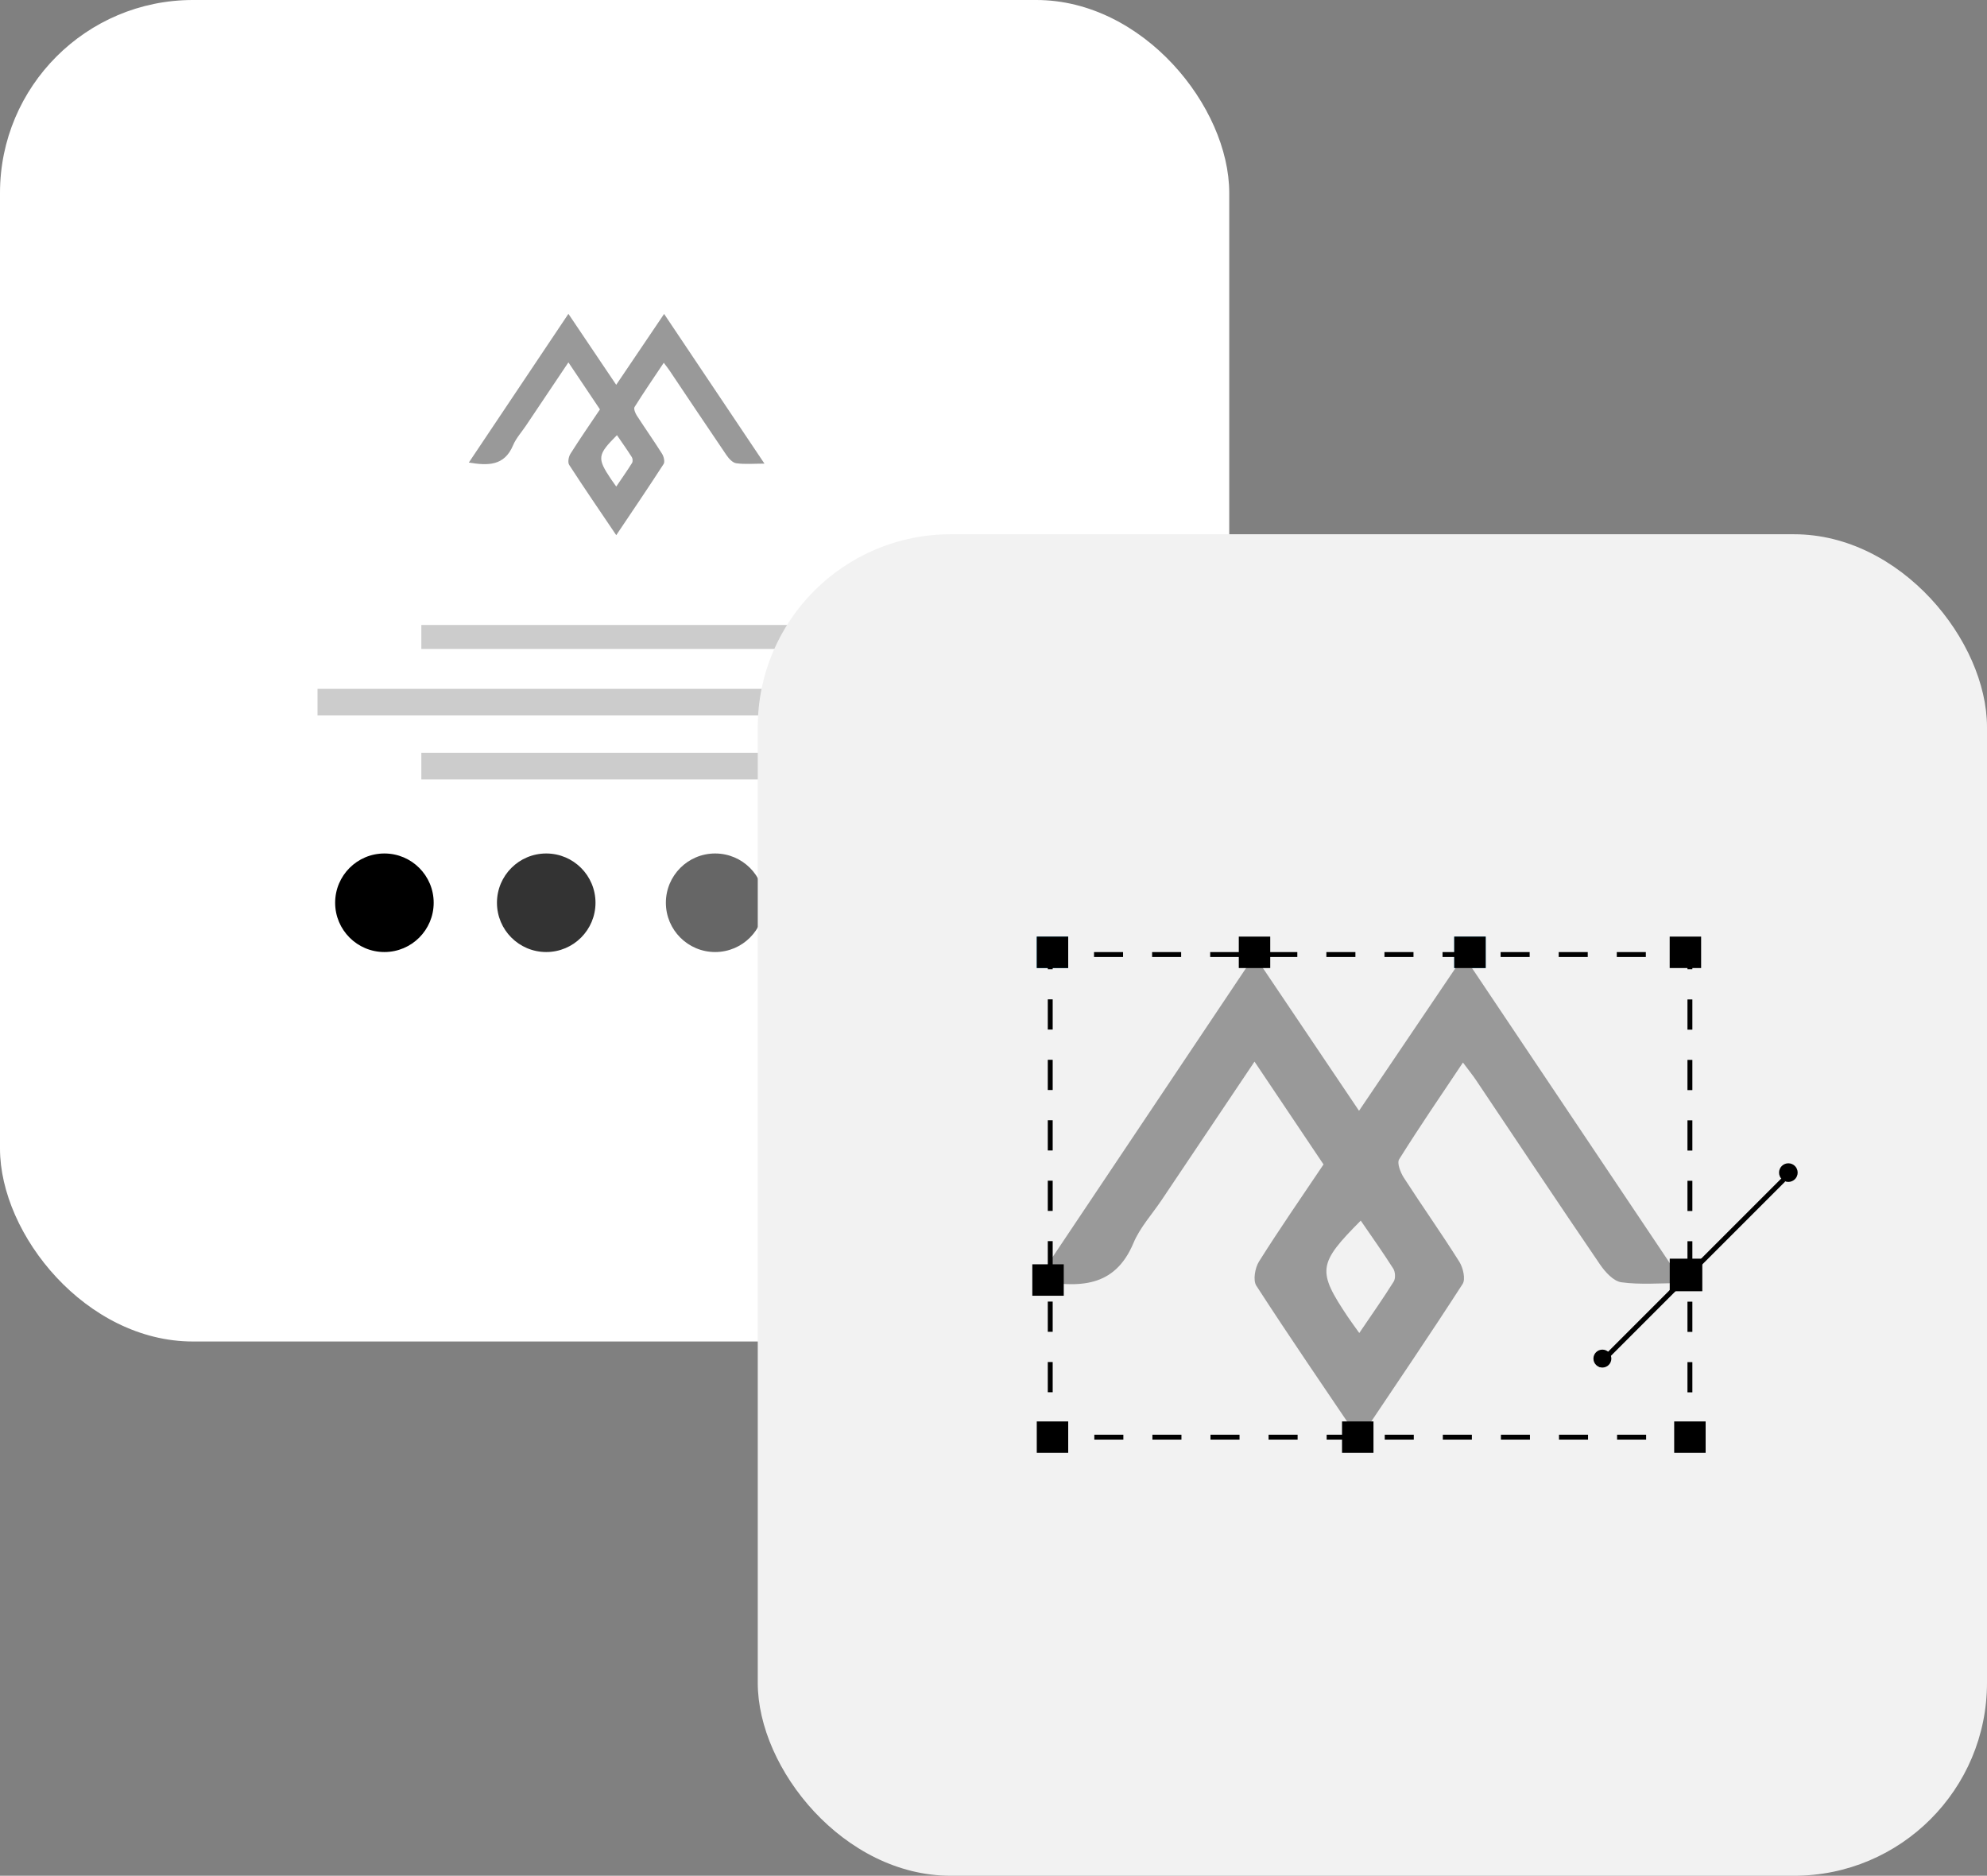
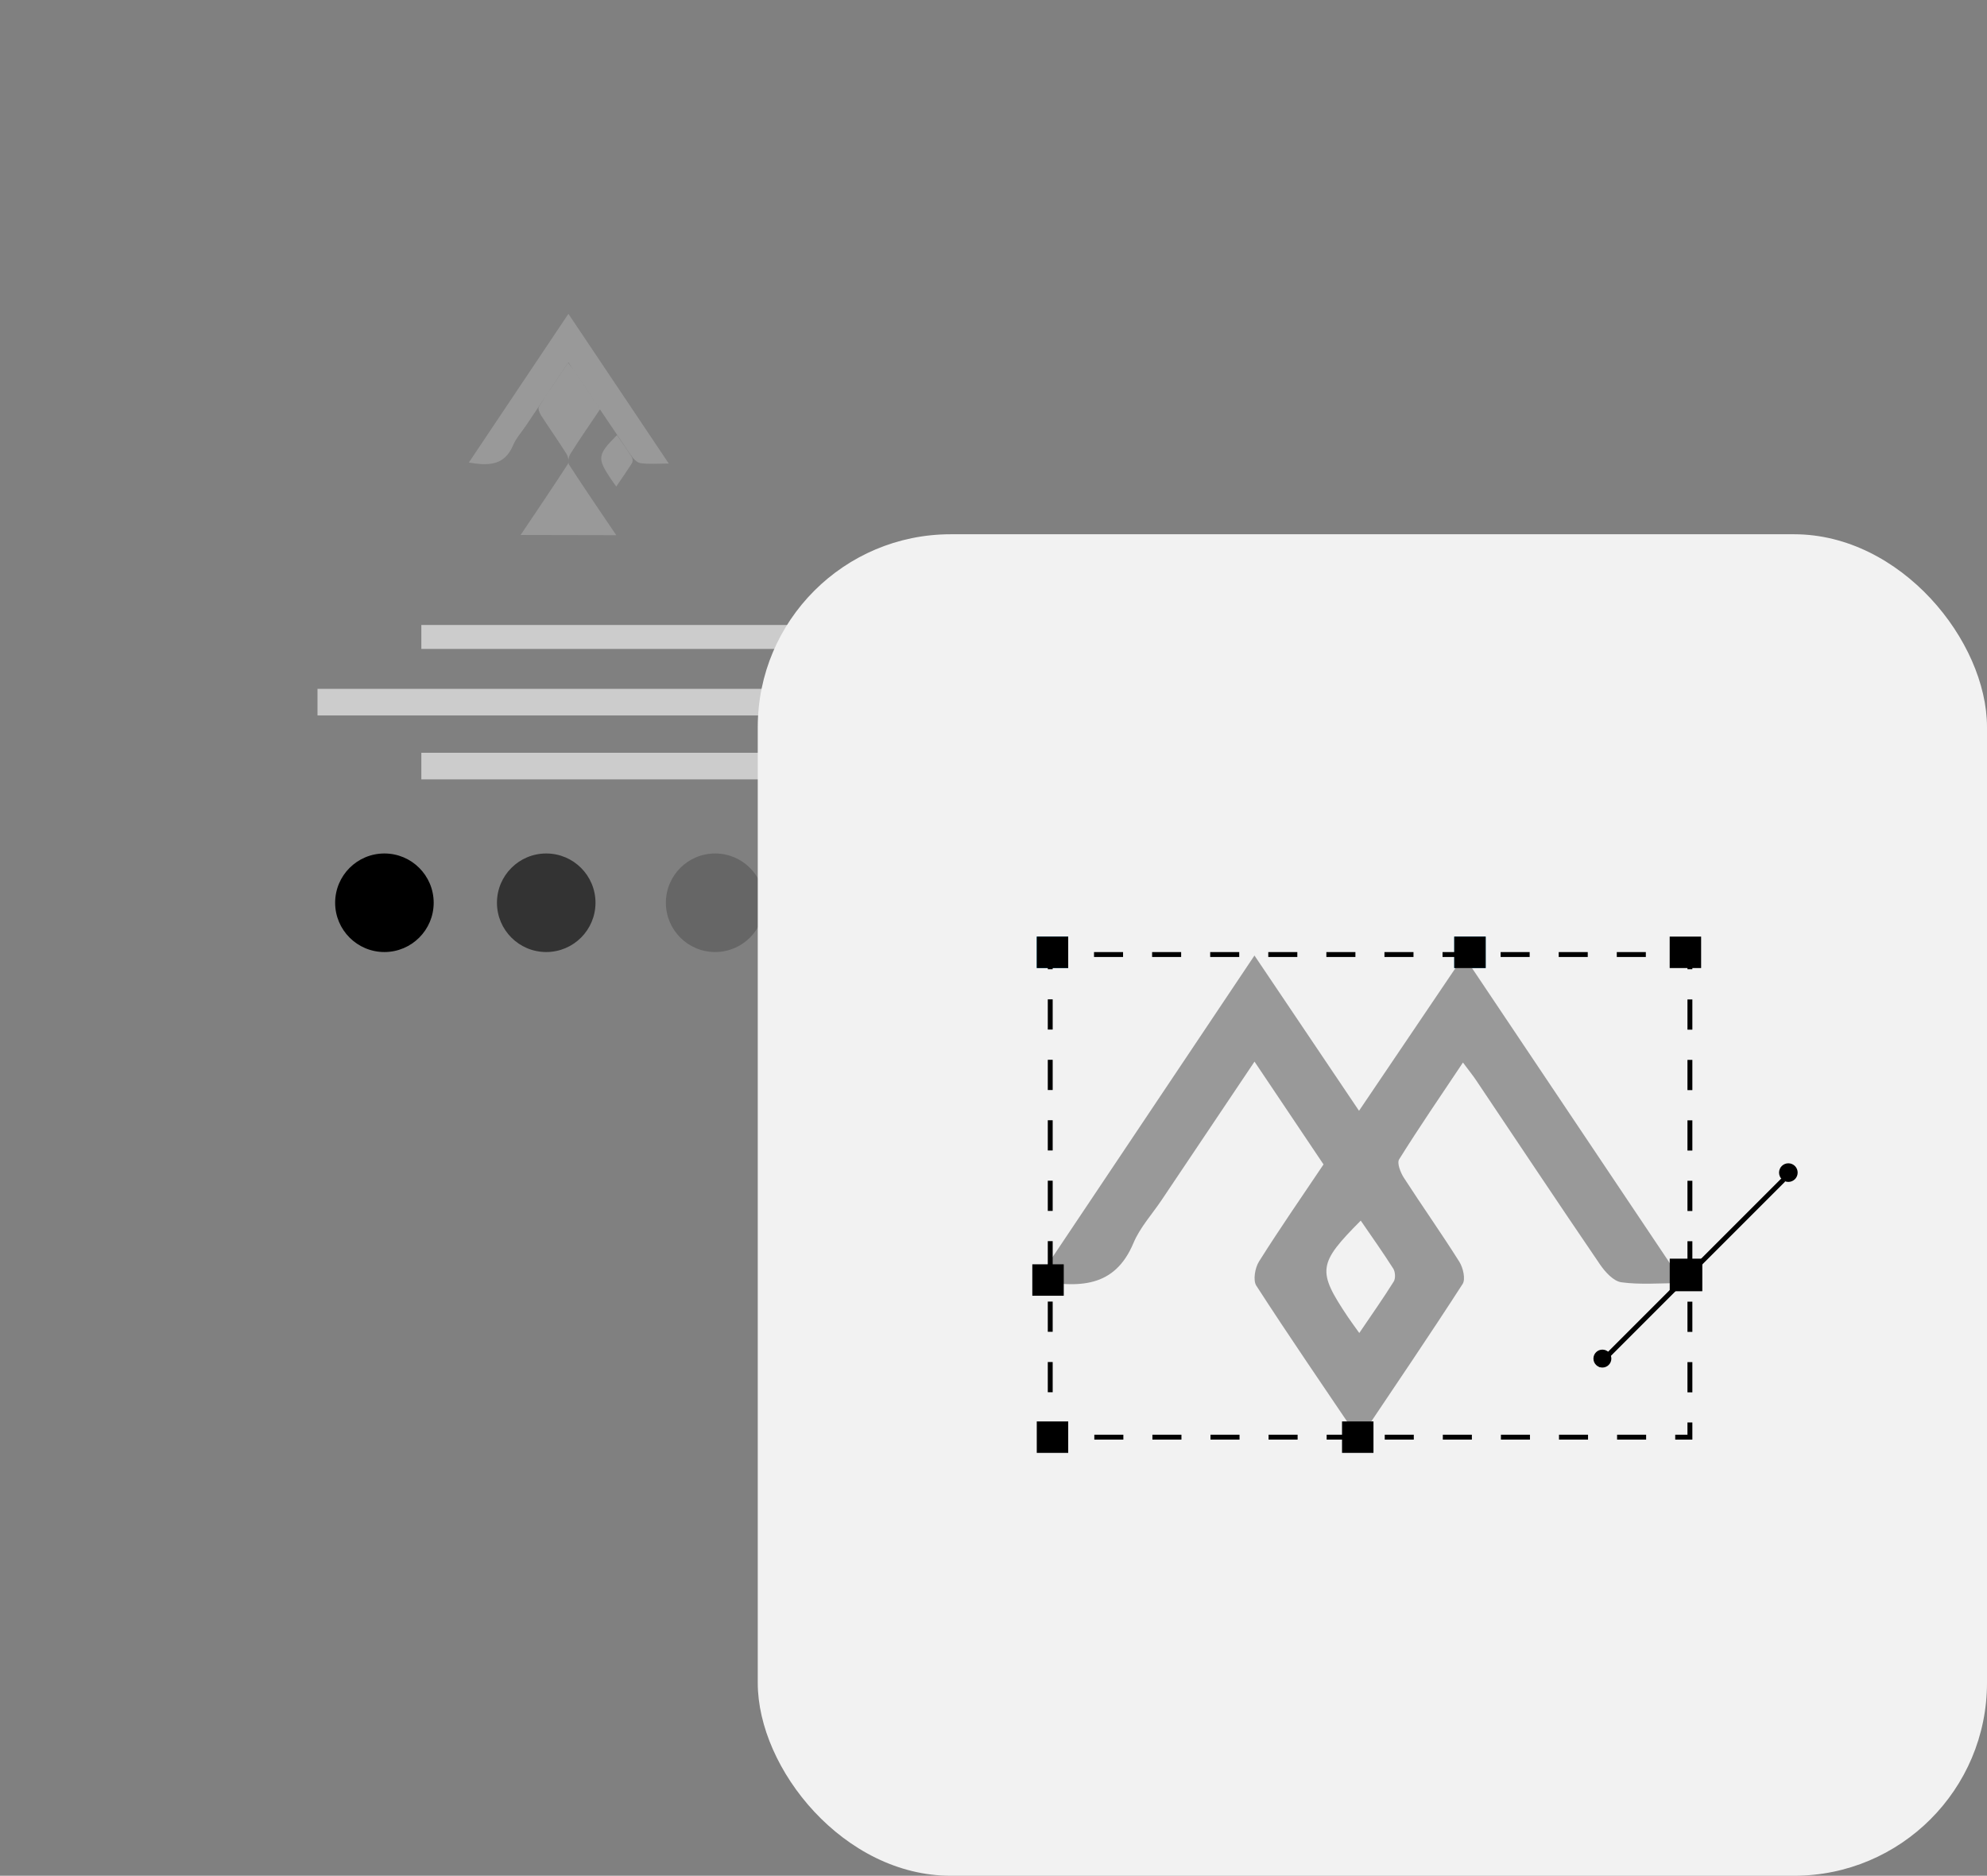
<svg xmlns="http://www.w3.org/2000/svg" viewBox="0 0 405.71 382.94">
  <rect x="0" y="0" width="405.71" height="382.94" fill="#808080" stroke="none" />
  <defs>
    <style>.d{stroke-dasharray:0 0 5.93 5.93;}.d,.e,.f{fill:none;stroke:#000;stroke-miterlimit:10;}.g{fill:#fff;}.f{stroke-dasharray:0 0 6.17 6.17;}.h{fill:#26abe2;}.i{fill:#333;}.j{fill:#2e68bc;}.k{fill:#999;}.l{fill:#ccc;}.m{fill:#666;}.n{fill:#f2f2f2;}</style>
  </defs>
  <g id="a" />
  <g id="b">
    <g id="c">
      <g>
-         <rect class="g" width="250.99" height="273.87" rx="39.39" ry="39.39" />
        <circle cx="78.49" cy="184.3" r="10.06" />
        <circle class="i" cx="111.53" cy="184.3" r="10.06" />
        <circle class="m" cx="146.02" cy="184.3" r="10.06" />
        <circle class="j" cx="178.35" cy="184.3" r="10.06" />
        <rect class="l" x="86.03" y="127.59" width="79.87" height="4.89" />
        <rect class="l" x="64.83" y="140.63" width="129.32" height="5.43" />
        <rect class="l" x="86.03" y="153.68" width="79.87" height="5.43" />
-         <path class="k" d="M125.83,109.26c-3.33-4.93-6.53-9.59-9.61-14.35-.33-.5-.13-1.66,.25-2.26,1.9-3.02,3.93-5.95,6.03-9.07l-6.44-9.6c-3.01,4.48-5.84,8.7-8.67,12.92-.89,1.33-2.02,2.56-2.63,4.01-1.77,4.22-5.1,4.18-9.03,3.52,6.79-10.15,13.5-20.16,20.33-30.36l9.76,14.49,9.78-14.47c6.86,10.23,13.55,20.22,20.49,30.56-2.21,0-4.02,.17-5.77-.08-.74-.1-1.51-.96-1.99-1.66-3.9-5.72-7.73-11.48-11.59-17.22-.31-.47-.67-.91-1.21-1.63-2.09,3.13-4.09,6.04-5.96,9.03-.22,.35,.13,1.23,.44,1.72,1.7,2.63,3.51,5.19,5.18,7.84,.35,.56,.6,1.62,.31,2.08-3.11,4.82-6.34,9.56-9.66,14.51Zm0-9.93c1.15-1.7,2.23-3.23,3.22-4.81,.18-.29,.15-.89-.04-1.19-.96-1.51-2-2.98-3.04-4.49-4.01,4.03-4.08,4.68-1.21,8.98,.28,.42,.58,.82,1.07,1.51Z" />
+         <path class="k" d="M125.83,109.26c-3.33-4.93-6.53-9.59-9.61-14.35-.33-.5-.13-1.66,.25-2.26,1.9-3.02,3.93-5.95,6.03-9.07l-6.44-9.6c-3.01,4.48-5.84,8.7-8.67,12.92-.89,1.33-2.02,2.56-2.63,4.01-1.77,4.22-5.1,4.18-9.03,3.52,6.79-10.15,13.5-20.16,20.33-30.36c6.86,10.23,13.55,20.22,20.49,30.56-2.21,0-4.02,.17-5.77-.08-.74-.1-1.51-.96-1.99-1.66-3.9-5.72-7.73-11.48-11.59-17.22-.31-.47-.67-.91-1.21-1.63-2.09,3.13-4.09,6.04-5.96,9.03-.22,.35,.13,1.23,.44,1.72,1.7,2.63,3.51,5.19,5.18,7.84,.35,.56,.6,1.62,.31,2.08-3.11,4.82-6.34,9.56-9.66,14.51Zm0-9.93c1.15-1.7,2.23-3.23,3.22-4.81,.18-.29,.15-.89-.04-1.19-.96-1.51-2-2.98-3.04-4.49-4.01,4.03-4.08,4.68-1.21,8.98,.28,.42,.58,.82,1.07,1.51Z" />
        <rect class="n" x="154.72" y="109.07" width="250.99" height="273.87" rx="39.39" ry="39.39" />
        <g>
          <rect class="h" x="211.69" y="191.21" width="6.42" height="6.42" />
          <rect class="h" x="296.93" y="191.21" width="6.42" height="6.42" />
          <path class="k" d="M277.53,293.86c-7.27-10.77-14.29-20.98-21.01-31.38-.71-1.1-.27-3.64,.54-4.93,4.15-6.6,8.6-13.01,13.18-19.83-4.57-6.81-9.14-13.62-14.09-20.99-6.57,9.79-12.77,19.02-18.96,28.25-1.95,2.91-4.42,5.6-5.75,8.77-3.87,9.23-11.16,9.14-19.75,7.71,14.86-22.19,29.52-44.09,44.45-66.39,7.1,10.54,13.99,20.77,21.35,31.7,7.17-10.61,14.05-20.78,21.39-31.64,15,22.37,29.64,44.21,44.8,66.82-4.83,0-8.79,.36-12.62-.17-1.61-.22-3.31-2.09-4.36-3.63-8.53-12.5-16.9-25.1-25.34-37.67-.69-1.02-1.47-1.98-2.65-3.56-4.57,6.84-8.94,13.21-13.03,19.76-.48,.77,.28,2.7,.97,3.77,3.71,5.75,7.68,11.35,11.32,17.14,.77,1.22,1.31,3.55,.67,4.54-6.8,10.54-13.86,20.91-21.12,31.74Zm.01-21.72c2.52-3.72,4.88-7.06,7.04-10.52,.39-.63,.32-1.95-.09-2.61-2.1-3.31-4.38-6.51-6.65-9.82-8.76,8.82-8.93,10.24-2.64,19.65,.61,.92,1.28,1.8,2.34,3.29Z" />
          <g>
            <polyline class="e" points="345.05 290.4 345.05 293.4 342.05 293.4" />
            <line class="d" x1="336.11" y1="293.4" x2="220.41" y2="293.4" />
-             <polyline class="e" points="217.44 293.4 214.44 293.4 214.44 290.4" />
            <line class="f" x1="214.44" y1="284.23" x2="214.44" y2="200.96" />
            <polyline class="e" points="214.44 197.87 214.44 194.87 217.44 194.87" />
            <line class="d" x1="223.38" y1="194.87" x2="339.08" y2="194.87" />
            <polyline class="e" points="342.05 194.87 345.05 194.87 345.05 197.87" />
            <line class="f" x1="345.05" y1="204.04" x2="345.05" y2="287.32" />
          </g>
          <g>
            <rect x="340.93" y="256.96" width="6.65" height="6.65" />
            <line class="e" x1="326.26" y1="278.75" x2="364.15" y2="240.86" />
            <circle cx="365.15" cy="239.39" r="1.9" />
            <circle cx="327.18" cy="277.36" r="1.83" />
          </g>
          <rect x="211.69" y="191.21" width="6.42" height="6.42" />
          <rect x="340.92" y="191.21" width="6.42" height="6.42" />
          <rect x="296.93" y="191.21" width="6.42" height="6.42" />
-           <rect x="252.94" y="191.21" width="6.42" height="6.42" />
          <rect x="210.78" y="258.11" width="6.42" height="6.42" />
          <rect x="274.02" y="290.19" width="6.42" height="6.42" />
          <rect x="211.69" y="290.19" width="6.42" height="6.42" />
-           <rect x="341.84" y="290.19" width="6.42" height="6.42" />
        </g>
      </g>
    </g>
  </g>
</svg>